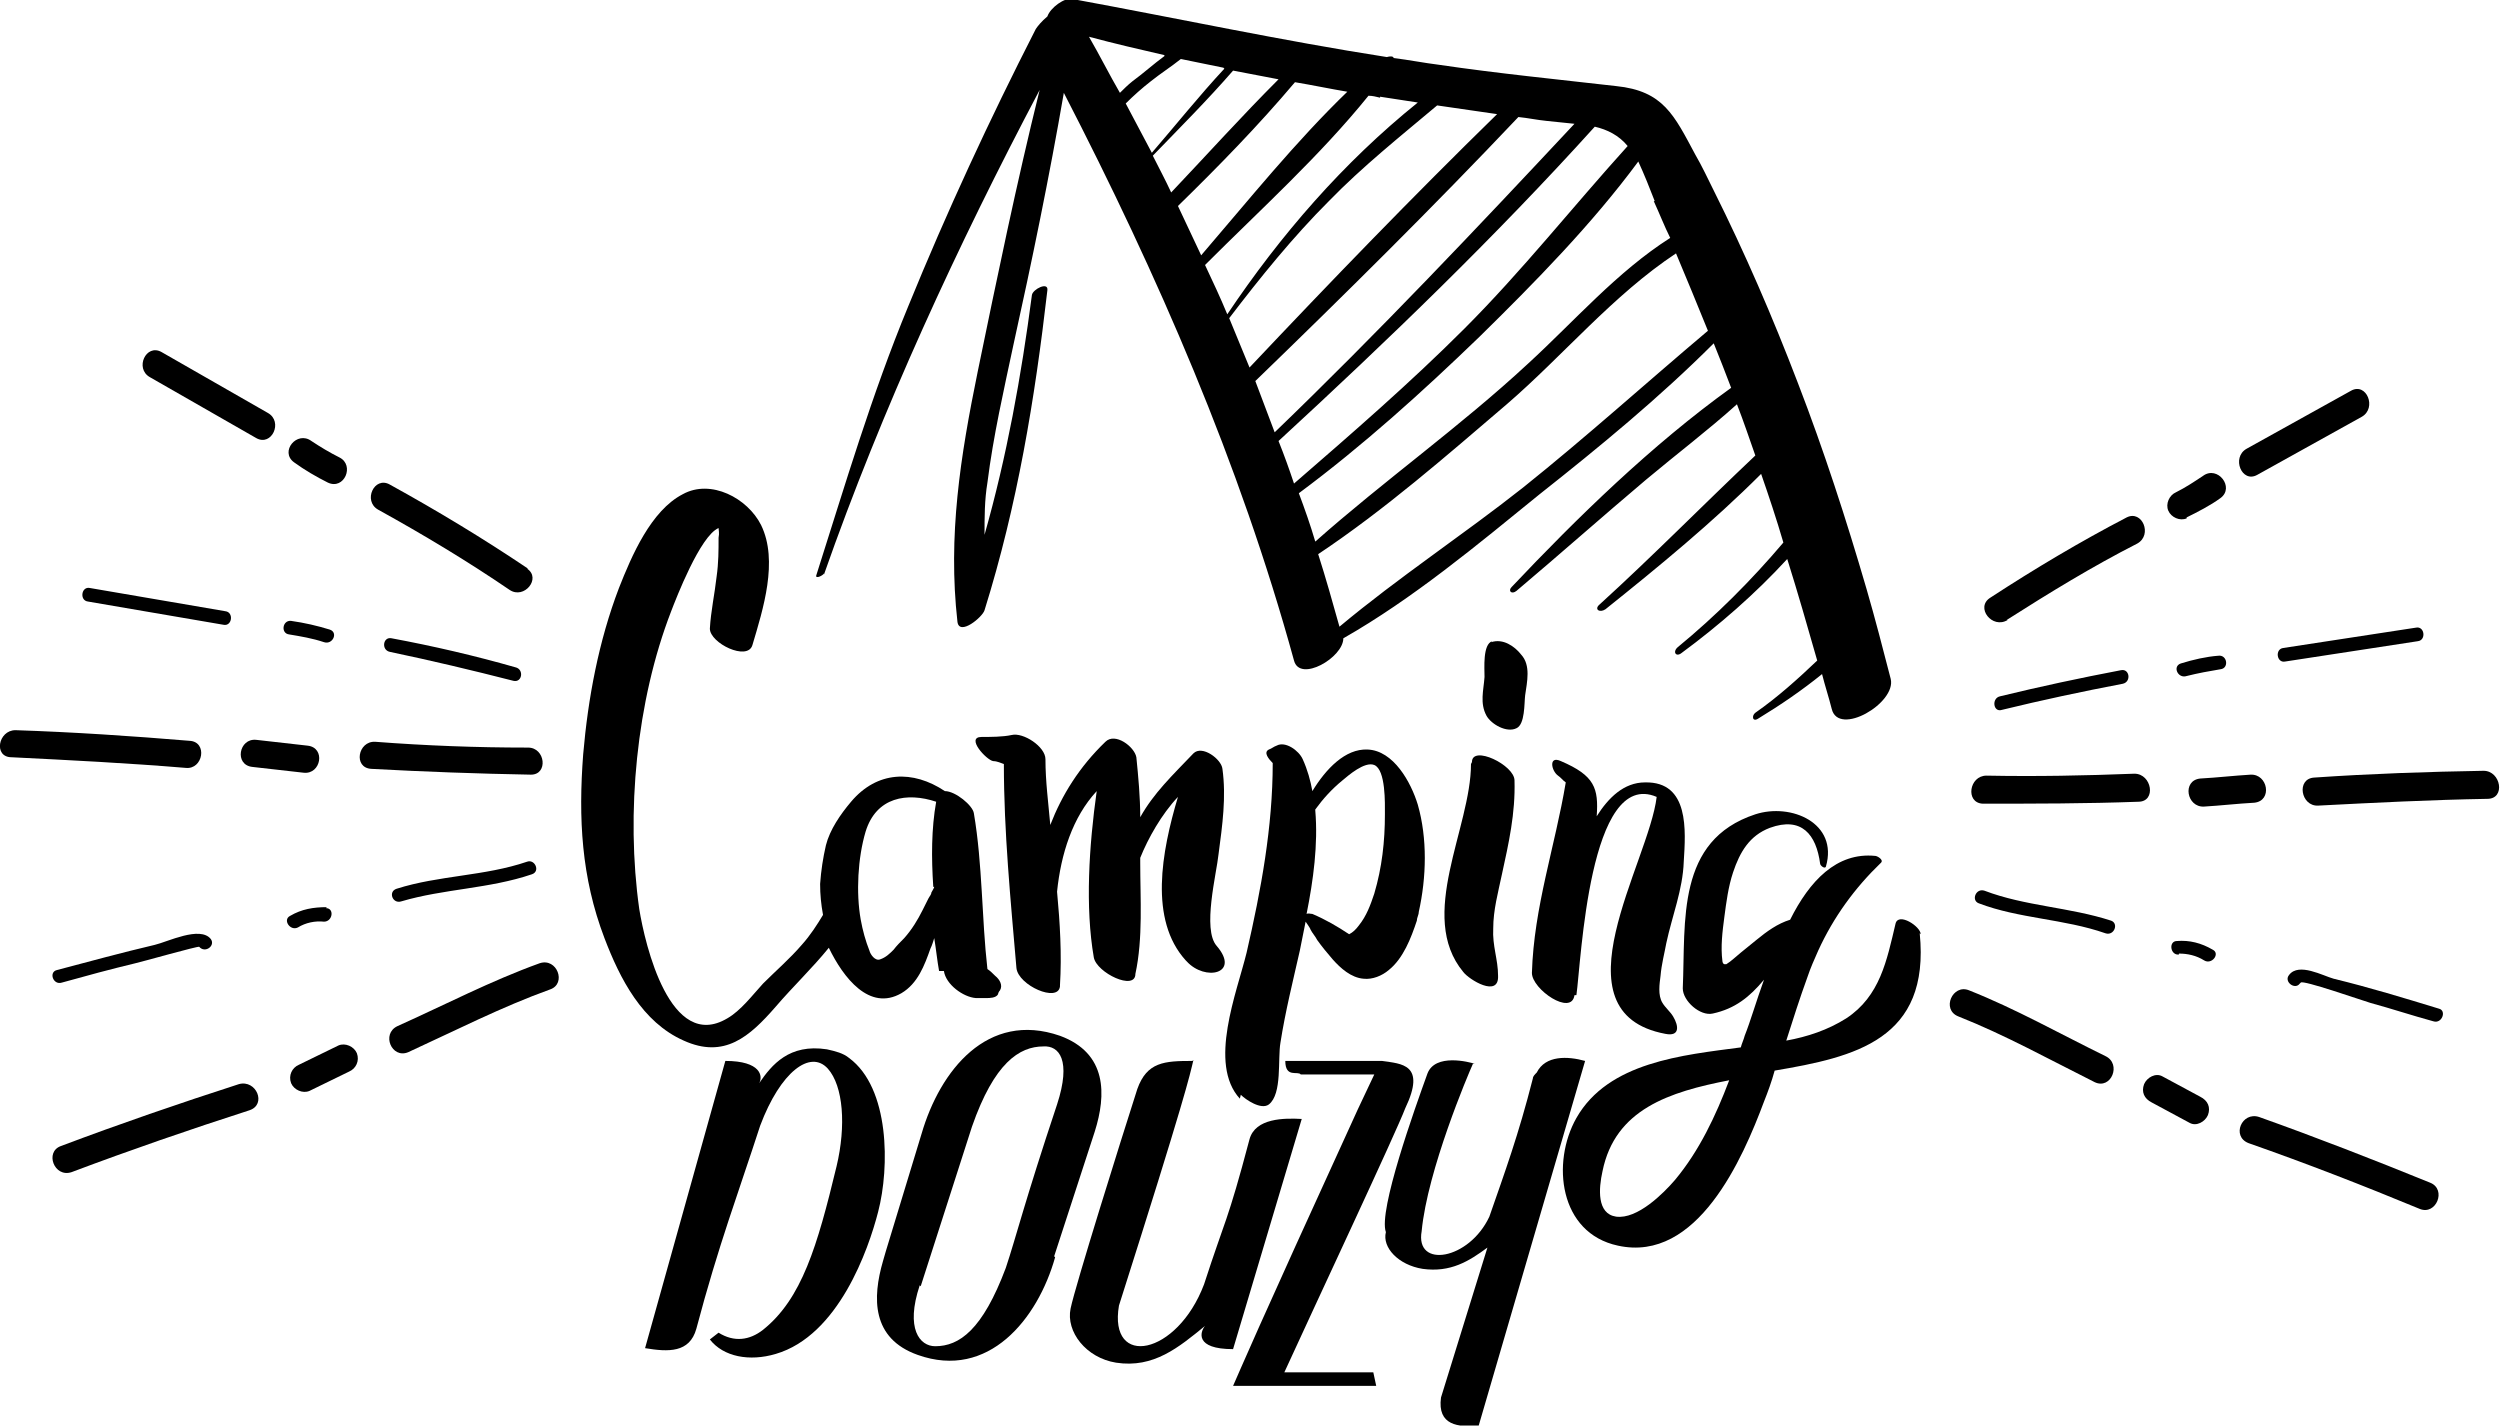
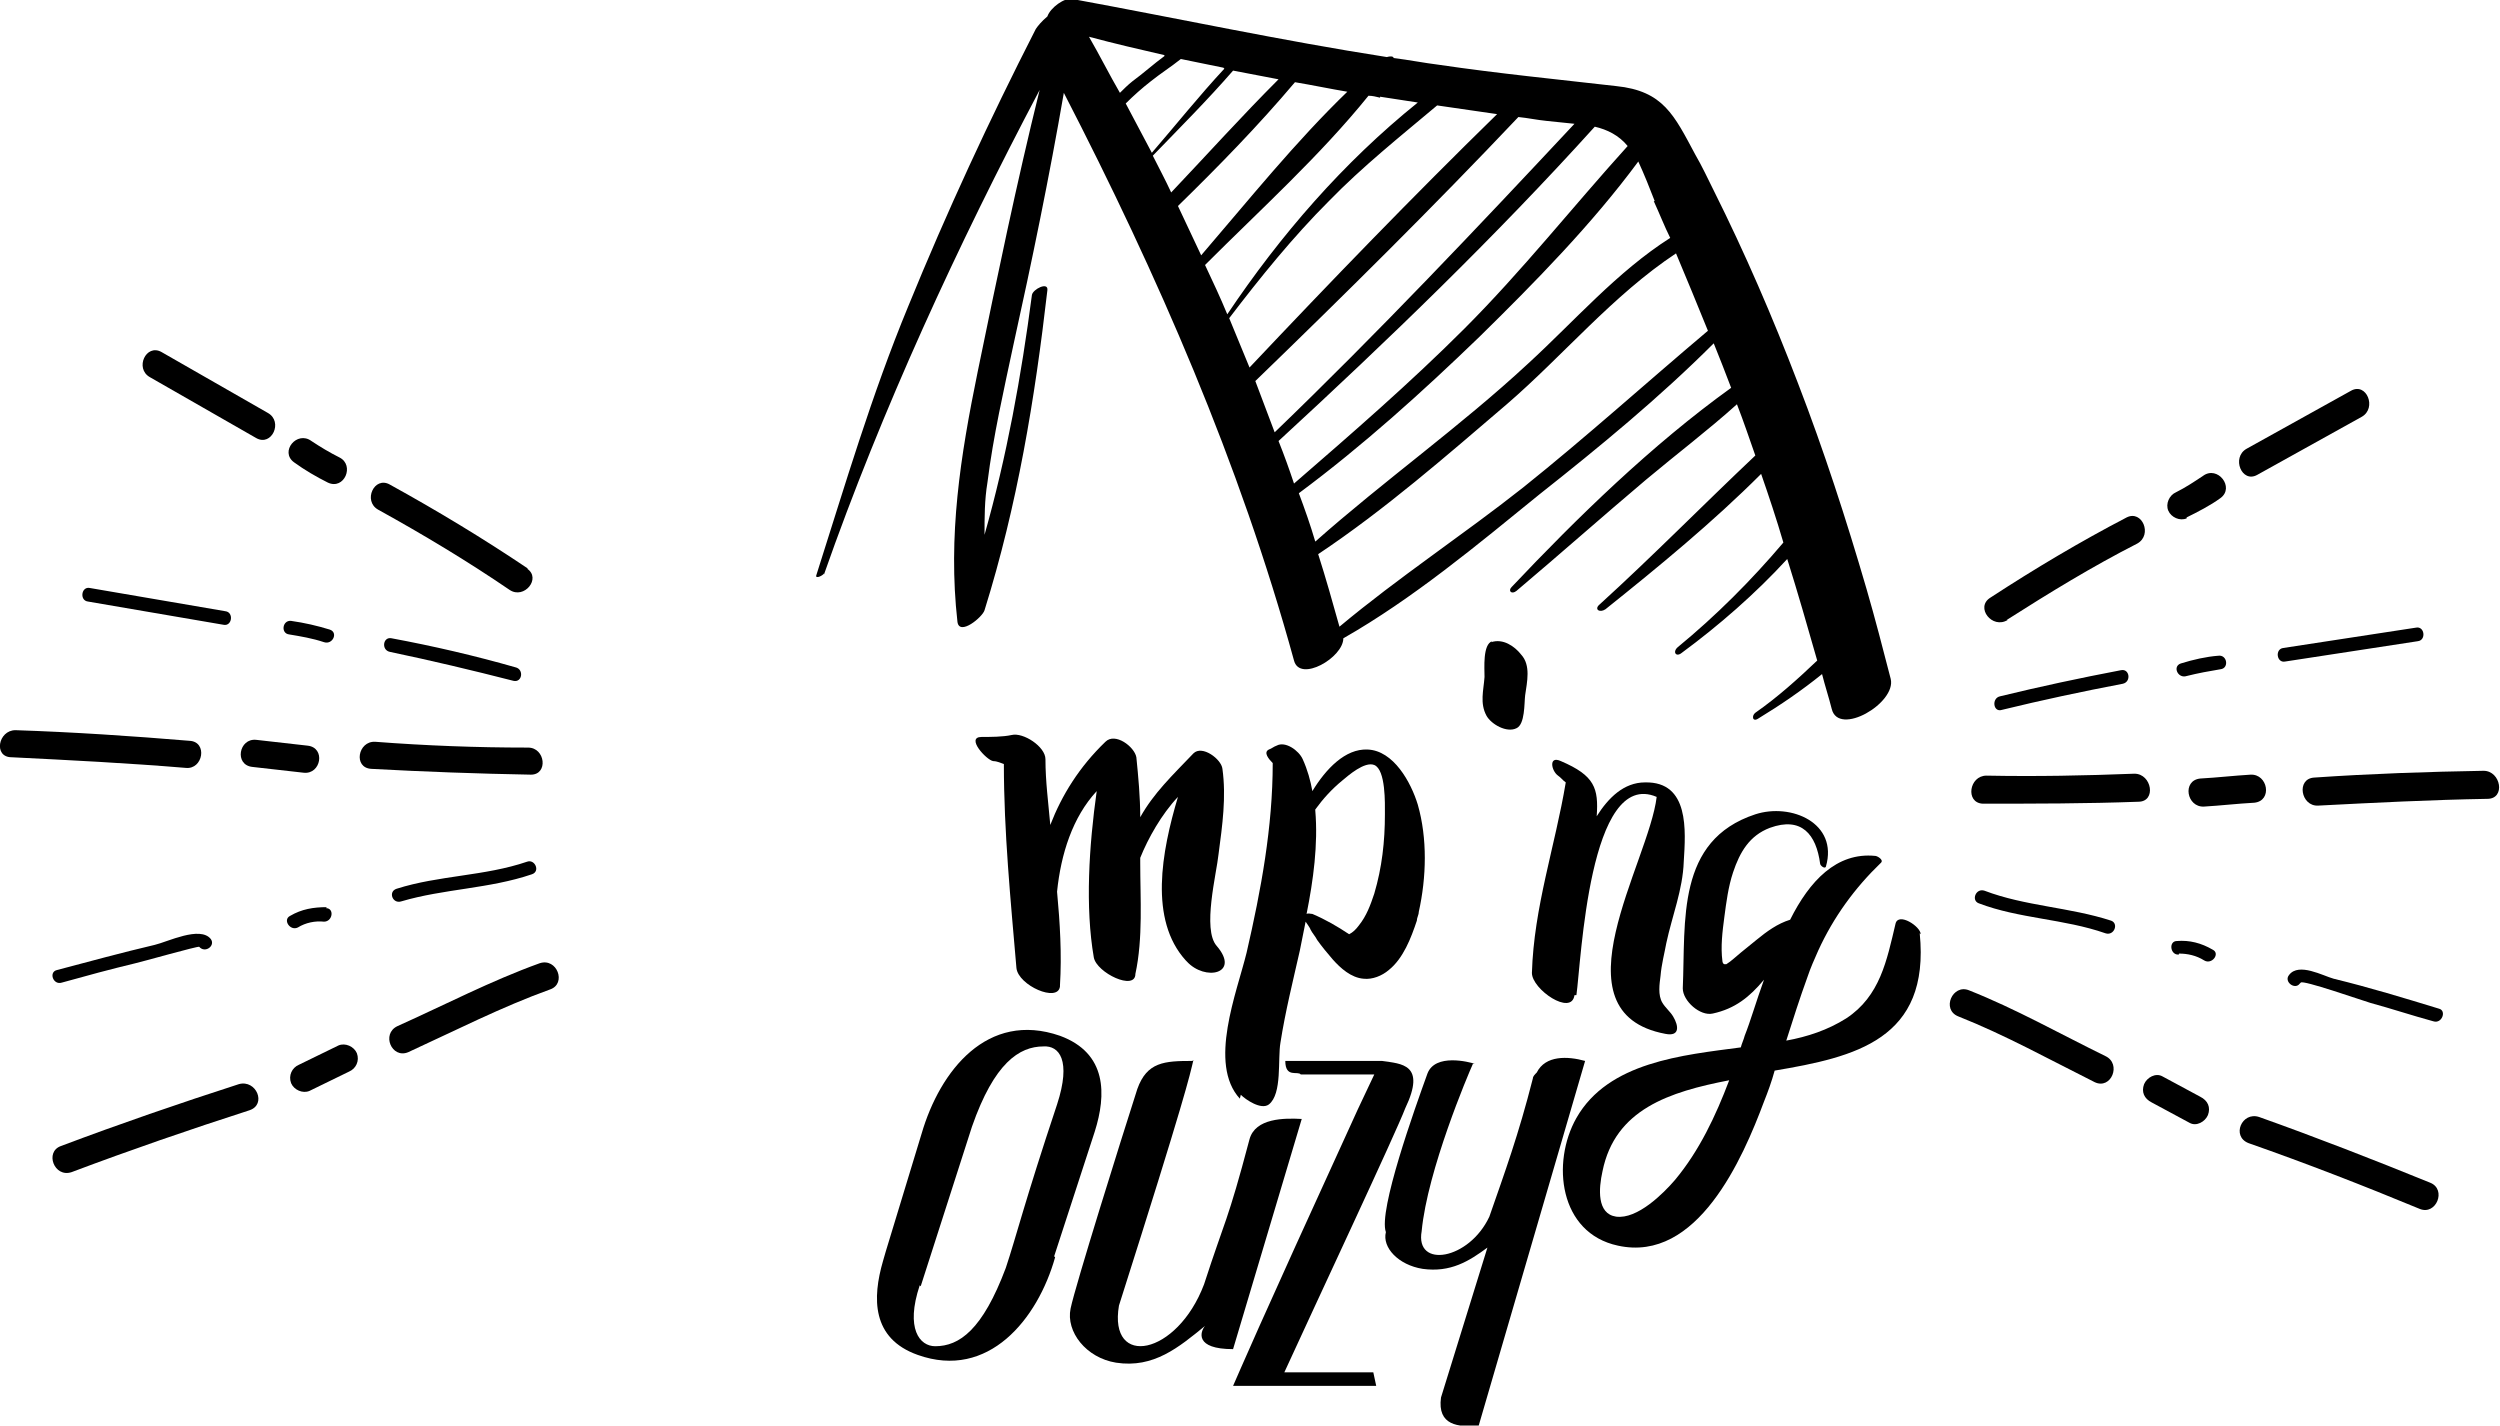
<svg xmlns="http://www.w3.org/2000/svg" id="Calque_1" width="258.5" height="147.4" version="1.1" viewBox="0 0 258.5 147.4">
  <g>
-     <path d="M97.6,100.4c.2,1.4,2,2.7,3.3,2.8.4,0,.7,0,1.1,0,.3,0,1,0,1.2-.4,0-.1.1-.3.2-.4.3-.5,0-1.1-.5-1.5-.3-.3-.5-.5-.8-.7-.6-5.3-.5-10.8-1.4-16.1-.1-.8-1.9-2.3-3-2.3-3.3-2.2-7-2.1-9.7,1.1-1.1,1.3-2.2,2.9-2.6,4.5-.3,1.3-.5,2.6-.6,4,0,1.1.1,2.1.3,3.2-.6,1-1.3,2.1-2.2,3.1-1.2,1.4-2.7,2.7-4,4-1.1,1.2-2.3,2.8-3.7,3.6-5.9,3.5-8.5-7.6-9.1-11.3-1.4-9.9-.3-21.5,3.3-30.8.5-1.3,3-7.8,4.9-8.6,0,.2.1.5,0,1,0,1.3,0,2.6-.2,4-.2,1.8-.6,3.6-.7,5.4,0,1.5,3.9,3.4,4.4,1.7,1.1-3.7,2.7-8.7.9-12.4-1.4-2.8-5.2-4.8-8.1-3.2-3.3,1.7-5.3,6.4-6.6,9.7-2.1,5.5-3.2,11.4-3.7,17.2-.5,6.6-.2,12.7,2.2,19,1.6,4.2,3.9,8.7,8.2,10.6,4.2,1.9,6.8-.4,9.5-3.5,1.8-2.1,3.8-4,5.5-6.1,1.5,3.1,4.2,6.6,7.5,4.7,1.7-1,2.4-2.9,3-4.6.2-.4.3-.8.4-1.1.2,1.2.3,2.3.5,3.4ZM96.6,91.7c0,.1-.2.4-.3.6,0,.2-.2.4-.3.6-.2.4-.4.8-.6,1.2-.5,1-1.1,2-1.9,2.9-.4.4-.8.8-1.1,1.2-.4.4-.8.8-1.4,1-.5.2-1-.5-1.1-.9-.4-1-.7-2.1-.9-3.2-.5-2.8-.3-6.4.5-9.1,1.1-3.6,4.3-4.1,7.3-3.1-.5,2.8-.5,5.8-.3,8.8Z" />
    <path d="M122.7,99.4c1.9,2.1,5.6,1.3,3.1-1.6-1.5-1.7,0-7.5.2-9.5.4-3,.8-5.9.4-8.8-.1-1-2.1-2.5-3-1.6-2.2,2.3-4.1,4.1-5.5,6.6,0-2.1-.2-4.2-.4-6.2-.2-1.1-2.2-2.6-3.2-1.6-2.7,2.6-4.5,5.5-5.7,8.6-.2-2.3-.5-4.5-.5-6.8,0-1.3-2.3-2.8-3.5-2.5-.9.2-2.2.2-3.1.2-1.7,0,.5,2.4,1.2,2.5.4,0,.8.2,1.1.3,0,7,.7,14.1,1.3,21.1.2,1.8,4.3,3.6,4.5,1.9h0s0,0,0-.1c.2-3.2,0-6.5-.3-9.7.4-3.9,1.6-7.7,4.1-10.4-.8,5.7-1.2,12-.3,17.2.3,1.6,4.3,3.5,4.3,1.7.8-3.7.5-7.8.5-11.5,0,0,0-.1,0-.2,0,0,0-.2,0-.3.8-2,2.2-4.5,3.9-6.3-1.7,5.7-3,12.7.8,16.9Z" />
    <path d="M128.3,113.2c.5.5,2.1,1.6,2.9,1,1.4-1.1.9-4.7,1.2-6.4.5-3.2,1.3-6.4,2-9.5.2-1,.4-2,.6-3,0,0,.5.7.5.8.2.4.5.7.7,1.1.5.7,1,1.3,1.6,2,.8.9,1.9,1.9,3.2,2,.9.1,1.9-.3,2.6-.9,1.5-1.2,2.3-3.3,2.9-5.1,0-.3.2-.6.2-.9.8-3.6.9-7.6-.1-11.1-.7-2.3-2.5-5.6-5.2-5.7-2.3-.1-4.3,2-5.7,4.3-.2-1.1-.5-2.2-1-3.3-.4-.9-1.8-1.9-2.7-1.4-.3.1-.5.3-.8.4-.6.3,0,1,.4,1.4,0,6.6-1.2,13.1-2.7,19.6-1,4.1-4,11.5-.7,15.1ZM136,83.7c.8-1.1,1.7-2.1,2.8-3,.6-.5,2.3-2,3.3-1.6,1.2.5,1.1,4,1.1,5.1,0,2.8-.3,5.5-1.1,8.2-.4,1.2-.8,2.3-1.6,3.3-.3.4-.6.7-1,.9-1.2-.8-2.4-1.5-3.8-2.1-.2,0-.4-.1-.6,0,.7-3.5,1.2-7.2.9-10.7Z" />
-     <path d="M152.1,79c0,6.6-5.6,15.7-.8,21.5.6.8,3.7,2.7,3.6.4,0-1.7-.6-3.1-.5-4.9,0-1.9.5-3.7.9-5.6.7-3.2,1.4-6.3,1.3-9.7,0-1.6-4.4-3.7-4.4-1.9Z" />
    <path d="M163,102.9c.5-3.5,1.3-23.5,8.3-20.5-.8,6.8-10.8,22.3.9,24.5,1.5.3,1.4-.8.8-1.8-.3-.5-.8-.9-1.1-1.4-.5-.8-.3-2-.2-2.8.1-1.2.4-2.3.6-3.4.6-2.8,1.7-5.5,1.8-8.4.2-3.2.6-8.3-4-8.2-2.2,0-3.8,1.6-5,3.5.2-2.9-.2-4.2-3.7-5.7-1.3-.6-1,1-.3,1.5.3.2.5.5.8.7-1.1,6.6-3.3,12.9-3.5,19.7,0,1.7,4.1,4.5,4.4,2.3Z" />
    <path d="M198.6,96.6c0-.8-2.3-2.3-2.6-1.1-.9,3.8-1.6,7.5-5.1,9.8-1.9,1.2-4,1.9-6.2,2.3.7-2.2,1.4-4.4,2.2-6.6.3-.9.7-1.8,1.1-2.7,1.6-3.5,3.8-6.5,6.5-9.1.3-.3-.4-.7-.6-.7-4-.4-6.8,2.6-8.8,6.6-1.3.4-2.4,1.2-3.5,2.1-.5.4-1.1.9-1.6,1.3-.5.4-1,.9-1.5,1.2,0,0-.1,0-.2,0-.1,0-.2-.2-.2-.3-.2-1.5,0-3.1.2-4.6.2-1.5.4-3.1.9-4.6.7-2.1,1.7-3.8,3.8-4.6,3.3-1.2,4.8.7,5.2,3.7,0,.2.5.6.6.3,1.3-4.5-3.6-6.6-7.3-5.4-8.2,2.7-7.2,11-7.5,18,0,1.3,1.8,2.9,3.1,2.6,2.3-.5,3.8-1.7,5.3-3.5-.8,2.2-1.4,4.3-2,5.8-.1.4-.3.8-.4,1.2-6,.8-13.7,1.5-17,7.3-2.6,4.6-1.8,11.9,4.3,13.2,8.2,1.8,12.9-9,15.1-14.9.4-1,.8-2.1,1.1-3.2,8.3-1.4,16.1-3.2,15-14.2ZM173.2,122c-1.2,1.4-3.9,4.1-6.1,3.8-2-.3-1.8-2.9-1.4-4.7,1.3-6.4,6.9-8.2,13.1-9.4-1.4,3.7-3.1,7.3-5.6,10.3Z" />
    <path d="M154.3,66.3c-1,.3-.8,2.8-.8,3.7-.1,1.4-.5,2.7.2,4,.5.9,2.1,1.8,3.1,1.3.9-.4.8-2.6.9-3.4.2-1.4.6-3.1-.4-4.2-.7-.9-1.9-1.7-3.1-1.3Z" />
    <path d="M85.2,59.4c6-17.1,13.8-34,22.3-50.1-2.4,9.7-4.4,19.4-6.4,29.1-1.8,8.8-3.1,17-2.1,25.9.2,1.5,2.6-.5,2.8-1.2,3.4-10.9,5.2-21.8,6.5-33.1.1-.9-1.5-.1-1.6.5-1.1,8.4-2.6,16.7-4.9,24.8,0-1.8,0-3.6.3-5.4.6-4.8,1.7-9.6,2.7-14.3,1.9-8.6,3.7-17.3,5.2-26,9.7,18.8,18.2,38.3,23.8,58.7.6,2.3,5.1-.3,5.1-2.3,7.2-4.1,13.9-9.7,20.3-14.9,6.2-4.9,12.4-10,18-15.6.6,1.5,1.2,3,1.8,4.6-8.2,5.9-15.9,13.4-22.7,20.6-.4.4,0,.8.5.4,4.5-3.8,8.9-7.7,13.4-11.5,3.1-2.6,6.4-5.1,9.4-7.8.7,1.8,1.3,3.6,1.9,5.3-5.4,5.1-10.6,10.4-16.1,15.4-.6.5,0,.9.6.5,5.5-4.4,11.1-9,16.1-14,.8,2.3,1.6,4.7,2.3,7.1-3.3,3.9-7,7.6-10.9,10.8-.6.5-.2,1.1.4.6,3.8-2.8,7.6-6.1,10.9-9.7,1.1,3.5,2.1,7,3.1,10.5-2,1.9-4.1,3.8-6.4,5.4-.4.3-.3,1,.3.6,2.3-1.4,4.5-2.9,6.6-4.6.3,1.2.7,2.4,1,3.6.7,2.9,6.7-.6,6.1-3.1-.8-3.1-1.6-6.2-2.5-9.3-2.1-7.2-4.4-14.3-7.1-21.3-2.6-6.8-5.5-13.5-8.7-19.9-.6-1.2-1.2-2.5-1.9-3.7-2.2-4.1-3.3-6.6-8.2-7.1-6.1-.7-12.2-1.3-18.3-2.2-1.6-.2-3.1-.5-4.7-.7,0-.2-.4-.2-.7-.1-10.9-1.7-21.6-4-32.5-6-.8-.2-2.3.9-2.6,1.8-.6.5-1,1-1.2,1.3-4.8,9.4-9.2,18.9-13.2,28.7-3.8,9.2-6.5,18.4-9.5,27.8-.1.4.7,0,.8-.2ZM176.6,34.2c-6.4,5.4-12.6,11-19.1,16.2-6.2,4.9-12.9,9.3-19,14.4-.7-2.5-1.4-5-2.2-7.5,6.9-4.6,13.3-10.2,19.5-15.5,5.8-5,11-11.3,17.5-15.6,1.1,2.6,2.2,5.3,3.3,8ZM171,20.8c.6,1.3,1.1,2.6,1.7,3.8-5.5,3.5-9.9,8.6-14.7,13-7,6.5-14.9,12.1-22,18.4-.5-1.7-1.1-3.4-1.7-5,6.6-4.9,12.8-10.5,18.7-16.2,5.7-5.6,11.6-11.6,16.4-18.1.6,1.3,1.2,2.8,1.7,4.1ZM168.3,15.1c-5.7,6.3-10.9,12.9-16.9,18.9-5.6,5.6-11.6,10.8-17.6,16-.5-1.5-1-2.9-1.6-4.4,11.3-10.4,22.4-21.1,32.7-32.5,1.3.3,2.5.9,3.4,2ZM159.9,12.5c1,.1,2,.2,2.9.3-10.1,10.8-20.3,21.6-31,31.9-.7-1.8-1.3-3.5-2-5.3,9.2-8.9,18.4-18,27.2-27.3,1,.1,1.9.3,2.9.4ZM154.8,11.8c-8.7,8.5-17.2,17.3-25.6,26.2-.7-1.7-1.4-3.4-2.1-5.1,3.2-4.2,6.6-8.4,10.3-12.1,3.5-3.6,7.4-6.7,11.2-9.9,2,.3,4.1.6,6.2.9ZM142.7,10c1.3.2,2.6.4,3.9.6-7.7,6.2-14.2,13.7-19.7,21.9-.7-1.7-1.5-3.4-2.3-5.1,5.7-5.7,11.9-11.3,16.9-17.5.4,0,.8.1,1.2.2ZM139.4,9.4c-5.4,5.2-10.3,11.3-15.2,17-.8-1.7-1.6-3.4-2.4-5.1,4.2-4.1,8.3-8.3,12.1-12.8,1.8.3,3.7.7,5.5,1ZM132.2,8.2c-3.8,3.8-7.4,7.8-11.1,11.7-.6-1.3-1.3-2.6-1.9-3.8,2.8-2.9,5.7-5.8,8.3-8.8,1.6.3,3.1.6,4.7.9ZM126.6,7.1c-2.6,2.8-5,5.8-7.5,8.7-.9-1.7-1.8-3.4-2.7-5.1.8-.8,1.7-1.6,2.6-2.3,1-.8,2.1-1.5,3.1-2.3,1.5.3,2.9.6,4.4.9ZM120.4,5.8c-1.1.8-2.2,1.8-3.3,2.6-.5.4-.9.8-1.3,1.2-1.1-1.9-2.1-3.9-3.2-5.8,2.6.7,5.2,1.3,7.8,1.9Z" />
  </g>
  <g>
-     <path d="M86.5,120.6c1-4.2.7-8.3-.9-10.1-1.8-2-4.9.3-7,5.9-2.2,6.8-4.3,12.3-6.6,21-.7,2.5-2.9,2.4-5.3,2l8.3-29.7c3.7,0,3.9,1.6,3.5,2.3,1.3-1.9,3.1-4.1,7-3.5.9.2,1.7.4,2.3.9,4.2,3.1,4.2,11.3,3,15.9-1,3.9-4.1,12.8-10.6,14.7-2.7.8-5.4.3-6.8-1.5l.9-.7c1.6,1,3.2.8,4.6-.3,4-3.2,5.6-8.6,7.6-16.9Z" />
    <path d="M109.1,130c-1.8,6.4-6.9,12.7-14.2,10.1-4.8-1.7-4.7-5.9-3.6-9.7.3-1.1.7-2.3,4-13.2,1.9-6.5,6.8-12.7,14.3-10.1,4.9,1.8,4.8,6.1,3.6,9.9l-4.2,12.9ZM95.1,132.9c-1.5,4.5,0,6.3,1.6,6.3,2.5,0,4.9-1.7,7.3-8.1,1.1-3.3,1.9-6.7,5.3-16.9,1.5-4.6.2-6.1-1.4-6-2.5,0-5.1,1.7-7.4,8.3l-5.3,16.5Z" />
    <path d="M123.4,109.6c-.4,1.7-.8,3.7-7.7,25.4-1.1,6.5,6,5.2,8.8-2.2,2.2-6.8,2.4-6.3,4.7-15,.6-2.2,3.6-2.2,5.4-2.1l-7.1,23.8c-4,0-3.4-1.8-2.9-2.4-2.7,2.2-5.3,4.4-9.2,3.8-3.1-.5-5.2-3.2-4.7-5.6.5-2.4,5.2-17.4,6.9-22.7,1-2.8,2.8-2.9,5.7-2.9Z" />
    <path d="M134.5,111.1c-.3-.4-1.6.4-1.6-1.4h10c2,.3,4.6.3,2.4,4.9-.9,2.4-9.3,20.3-12.5,27.3h9.2l.3,1.4h-14.8c.8-1.8,2.1-5,12.9-28.6l1.7-3.6h-7.6Z" />
    <path d="M152.3,110c-.5,1.1-4.7,11-5.3,17.3-.7,3.9,4.9,3,7-1.5,1.6-4.6,3-8.4,4.5-14.3,0-.2.2-.4.4-.6.9-1.8,3.2-1.7,5-1.2l-11,37.7c-2.1.2-4.3,0-3.9-2.9l4.8-15.5c-1.9,1.4-3.8,2.6-6.7,2.2-2.5-.4-4.2-2.2-3.8-3.8-.8-2.2,3-12.8,4.3-16.4.8-2.1,4.3-1.2,4.9-1Z" />
  </g>
  <g>
    <path d="M54.6,58.8c-4.6-3.1-9.4-6-14.3-8.7-1.6-.9-2.8,1.7-1.2,2.6,4.7,2.6,9.2,5.3,13.6,8.3,1.5,1,3.3-1.2,1.8-2.2h0Z" />
    <path d="M35.1,47.3c-1-.5-2-1.1-2.9-1.7-1.5-1.1-3.3,1.1-1.8,2.2,1.1.8,2.3,1.5,3.5,2.1,1.7.8,2.8-1.8,1.2-2.6h0Z" />
    <path d="M27.7,42.7c-3.7-2.1-7.3-4.2-11-6.3-1.6-.9-2.8,1.7-1.2,2.6,3.7,2.1,7.3,4.2,11,6.3,1.6.9,2.8-1.7,1.2-2.6h0Z" />
    <path d="M54.5,77.3c-5.2,0-10.5-.2-15.7-.6-1.8-.1-2.3,2.7-.4,2.8,5.5.3,11,.5,16.5.6,1.8,0,1.5-2.8-.3-2.8h0Z" />
    <path d="M31.8,77.1c-1.8-.2-3.5-.4-5.3-.6-1.8-.2-2.3,2.6-.4,2.8,1.8.2,3.5.4,5.3.6,1.8.2,2.3-2.6.4-2.8h0Z" />
    <path d="M19.6,76.6c-6-.5-12-.9-18-1.1-1.8,0-2.3,2.8-.4,2.8,6,.3,12,.6,18,1.1,1.8.2,2.3-2.7.4-2.8h0Z" />
    <path d="M55.8,99.6c-5,1.8-9.8,4.3-14.7,6.5-1.7.8-.6,3.4,1.1,2.7,4.8-2.2,9.7-4.7,14.7-6.5,1.7-.6.7-3.3-1.1-2.7h0Z" />
    <path d="M35,108.1c-1.4.7-2.7,1.3-4.1,2-.7.3-1.1,1.1-.8,1.9.3.7,1.2,1.1,1.9.8,1.4-.7,2.7-1.3,4.1-2,.7-.3,1.1-1.1.8-1.9-.3-.7-1.2-1.1-1.9-.8h0Z" />
    <path d="M24.7,112.1c-6.2,2-12.3,4.1-18.4,6.4-1.7.6-.7,3.3,1.1,2.7,6.1-2.3,12.2-4.4,18.4-6.4,1.8-.6.7-3.2-1.1-2.7h0Z" />
    <path d="M53.3,69c-4.2-1.2-8.5-2.2-12.8-3-.9-.2-1.1,1.2-.2,1.4,4.3.9,8.5,1.9,12.8,3,.9.2,1.1-1.2.2-1.4h0Z" />
    <path d="M34.1,65.1c-1.3-.4-2.6-.7-4-.9-.9-.1-1.1,1.3-.2,1.4,1.2.2,2.4.4,3.6.8.9.3,1.5-1,.6-1.3h0Z" />
    <path d="M23.3,63.2c-4.7-.8-9.3-1.6-14-2.4-.9-.2-1.1,1.3-.2,1.4,4.7.8,9.3,1.6,14,2.4.9.2,1.1-1.3.2-1.4h0Z" />
    <path d="M54.5,89.1c-4.4,1.5-9.1,1.4-13.5,2.8-.9.3-.4,1.6.5,1.3,4.4-1.3,9.1-1.3,13.5-2.8.9-.3.3-1.6-.5-1.3h0Z" />
    <path d="M33.8,93.8c-1.4,0-2.6.2-3.8.9-.8.4,0,1.6.8,1.2.8-.5,1.8-.7,2.7-.6.9,0,1.1-1.4.2-1.4h0Z" />
    <path d="M21.8,97.1c-1.1-1.4-4.5.3-5.8.6-3.4.8-6.7,1.7-10.1,2.6-.9.2-.4,1.6.5,1.3,2.5-.7,5.1-1.4,7.6-2,.5-.1,6.5-1.8,6.6-1.7.6.7,1.7-.1,1.2-.8h0Z" />
  </g>
  <g>
    <path d="M207.5,64.1c4.4-2.8,8.8-5.5,13.5-7.9,1.6-.9.5-3.5-1.1-2.7-4.8,2.5-9.5,5.3-14.1,8.3-1.6,1,.2,3.3,1.8,2.3h0Z" />
    <path d="M226.1,53.5c1.2-.6,2.4-1.2,3.5-2,1.5-1.1-.3-3.4-1.8-2.3-.9.6-1.8,1.2-2.8,1.7-.7.3-1.1,1.2-.8,1.9.3.7,1.2,1.1,1.9.8h0Z" />
    <path d="M233.4,49.1c3.6-2,7.2-4,10.8-6,1.6-.9.5-3.6-1.1-2.7-3.6,2-7.2,4-10.8,6-1.6.9-.5,3.6,1.1,2.7h0Z" />
    <path d="M205,83.1c5.4,0,10.7,0,16.1-.2,1.9,0,1.4-2.9-.4-2.9-5.1.2-10.2.3-15.3.2-1.8,0-2.2,2.8-.4,2.9h0Z" />
    <path d="M227.9,83.4c1.7-.1,3.4-.3,5.2-.4,1.9-.2,1.4-3-.4-2.9-1.7.1-3.4.3-5.2.4-1.9.2-1.4,3,.4,2.9h0Z" />
    <path d="M239.7,83.3c5.8-.3,11.7-.6,17.5-.7,1.9,0,1.4-2.9-.4-2.9-5.8.1-11.7.3-17.5.7-1.9.1-1.4,3,.4,2.9h0Z" />
    <path d="M202.5,105.1c4.8,1.9,9.5,4.5,14.1,6.8,1.7.8,2.8-1.9,1.1-2.7-4.7-2.3-9.3-4.9-14.1-6.8-1.7-.7-2.9,2-1.1,2.7h0Z" />
    <path d="M222.5,114c1.3.7,2.6,1.4,3.9,2.1.7.4,1.6-.1,1.9-.8.3-.8,0-1.5-.8-1.9-1.3-.7-2.6-1.4-3.9-2.1-.7-.4-1.6.1-1.9.8-.3.8,0,1.5.8,1.9h0Z" />
    <path d="M232.5,118.2c6,2.1,11.9,4.4,17.7,6.8,1.7.7,2.8-2,1.1-2.7-5.9-2.4-11.8-4.7-17.7-6.8-1.8-.6-2.9,2-1.1,2.7h0Z" />
    <path d="M207,73.4c4.1-1,8.3-1.9,12.5-2.7.9-.2.7-1.6-.2-1.4-4.2.8-8.4,1.7-12.5,2.7-.9.2-.7,1.7.2,1.4h0Z" />
    <path d="M226.1,69.9c1.2-.3,2.3-.5,3.5-.7.9-.1.7-1.5-.2-1.4-1.3.1-2.6.4-3.9.8-.9.3-.3,1.6.6,1.3h0Z" />
    <path d="M236.3,68.4c4.6-.7,9.1-1.4,13.7-2.1.9-.1.7-1.6-.2-1.4-4.6.7-9.1,1.4-13.7,2.1-.9.1-.7,1.6.2,1.4h0Z" />
    <path d="M204.6,93.4c4.2,1.6,8.8,1.6,13.1,3.1.9.3,1.4-1,.6-1.3-4.3-1.4-8.9-1.5-13.1-3.1-.9-.3-1.4,1-.6,1.3h0Z" />
    <path d="M225.3,98.6c.9,0,1.8.2,2.6.7.8.5,1.7-.7.9-1.1-1.2-.7-2.4-1-3.7-.9-.9,0-.7,1.5.2,1.4h0Z" />
    <path d="M237.9,101.6c.2-.3,6.2,1.8,7.2,2.1,2.2.6,4.3,1.3,6.5,1.9.9.3,1.4-1.1.6-1.3-3.6-1.1-7.2-2.2-10.9-3.1-1.1-.3-3.6-1.7-4.6-.4-.6.7.6,1.6,1.1.9h0Z" />
  </g>
</svg>